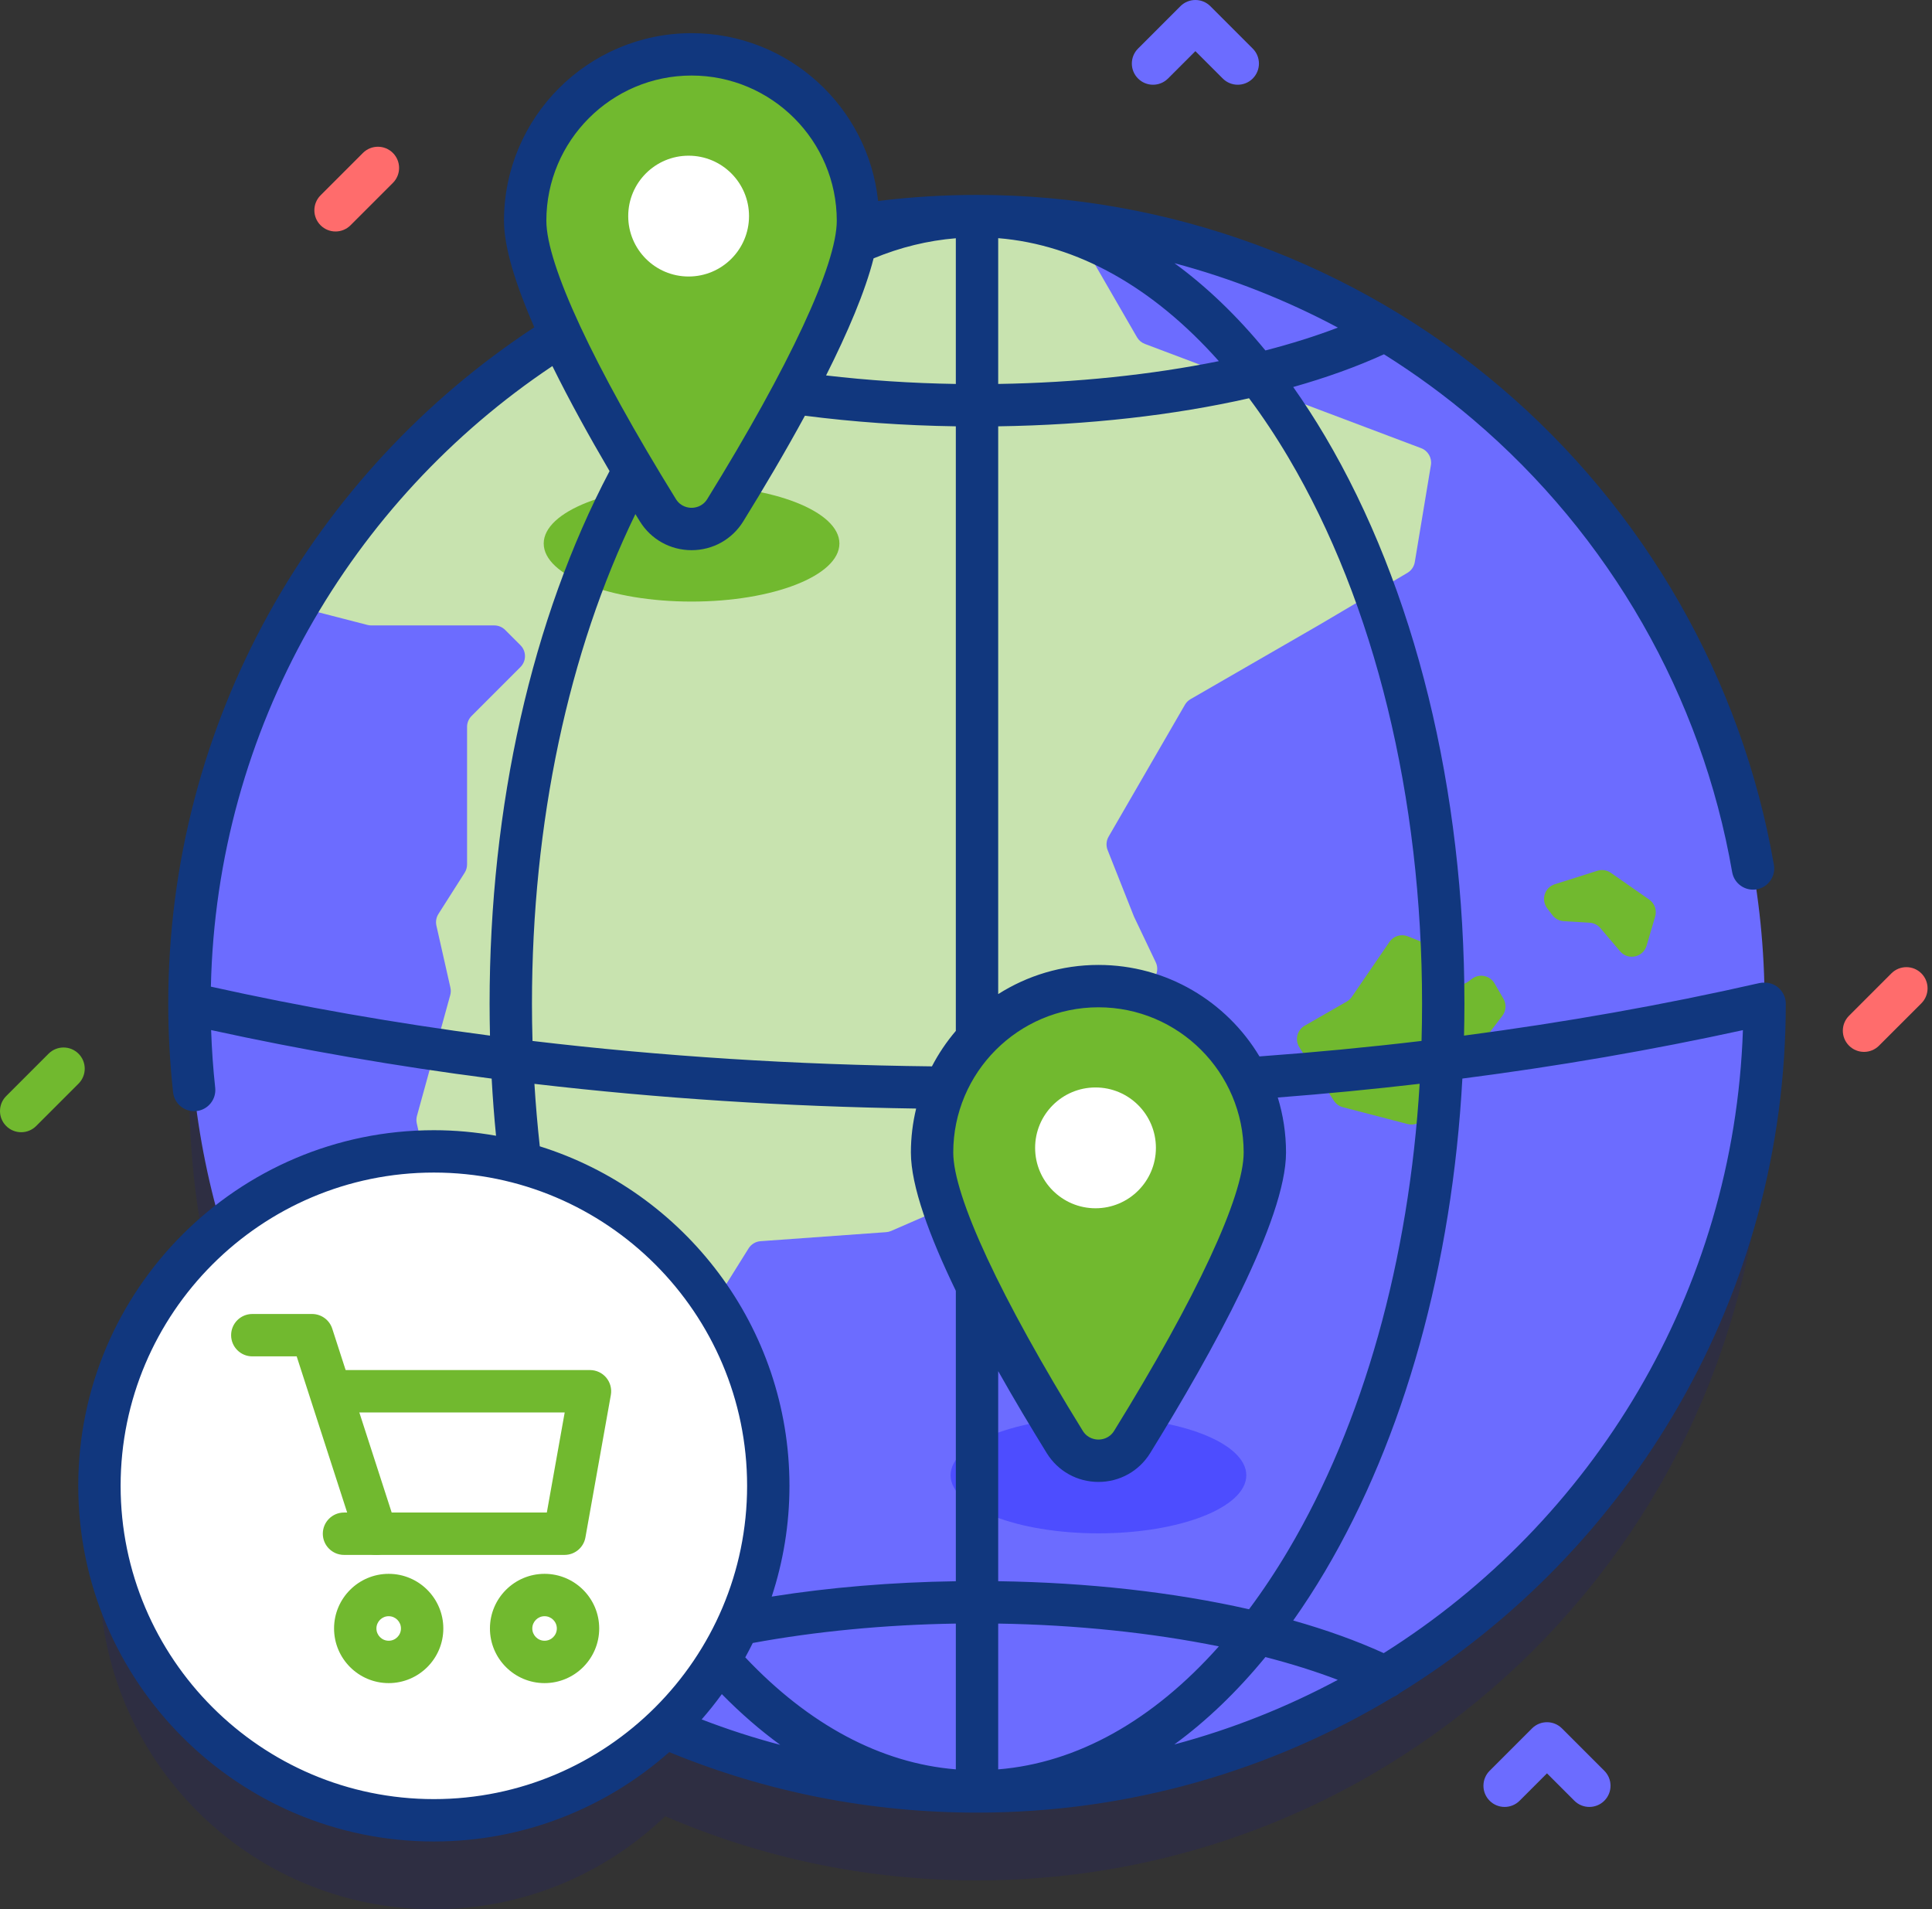
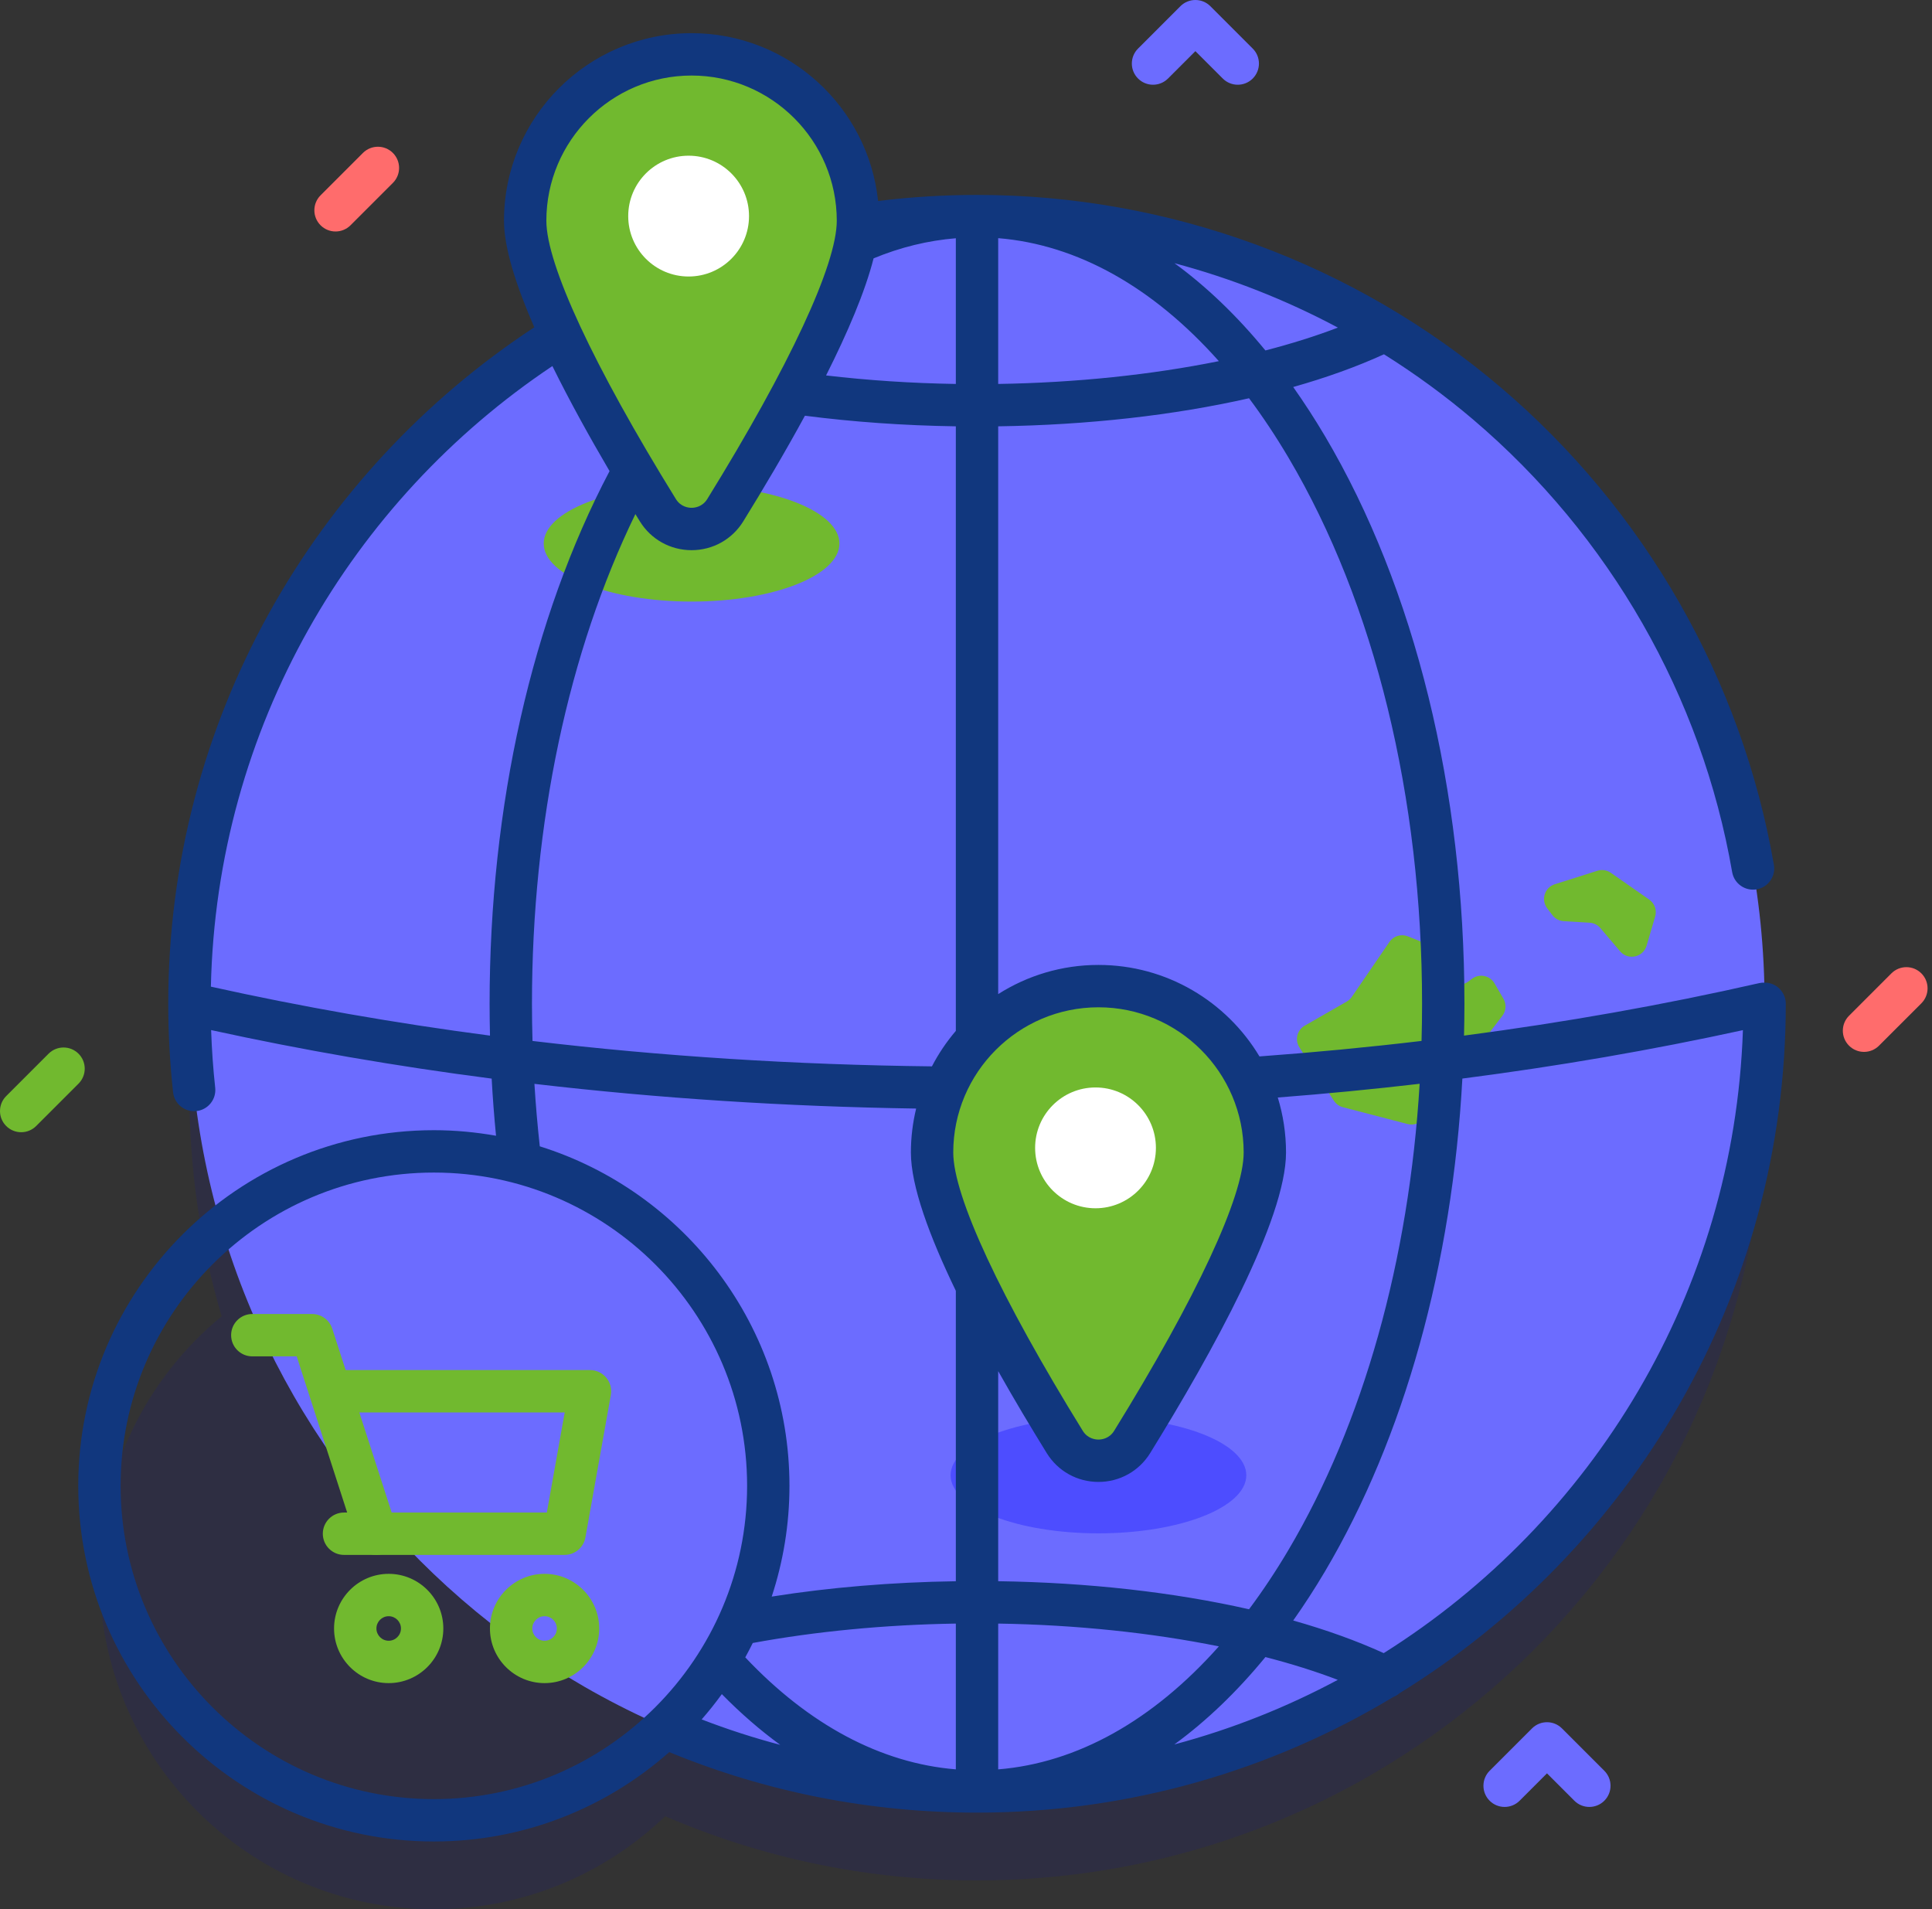
<svg xmlns="http://www.w3.org/2000/svg" width="253" height="250" viewBox="0 0 253 250" fill="none">
  <rect x="0" y="0" width="253" height="250" fill="#333333" stroke="none" />
  <path opacity="0.1" d="M127.942 39.947C70.981 39.947 24.805 86.123 24.805 143.083C24.805 153.253 26.284 163.077 29.027 172.357C19.255 180.389 13.021 192.569 13.021 206.206C13.021 230.392 32.628 250 56.815 250C68.574 250 79.242 245.357 87.109 237.815C99.632 243.22 113.436 246.22 127.943 246.22C184.903 246.22 231.08 200.044 231.08 143.083C231.08 86.123 184.903 39.947 127.942 39.947V39.947Z" fill="#0000CC" />
  <path d="M127.941 234.57C184.902 234.57 231.078 188.394 231.078 131.433C231.078 74.472 184.902 28.296 127.941 28.296C70.98 28.296 24.804 74.472 24.804 131.433C24.804 188.394 70.98 234.57 127.941 234.57Z" fill="#6C6CFF" />
  <path d="M143.845 200.775C154.538 200.775 163.206 197.371 163.206 193.173C163.206 188.974 154.538 185.571 143.845 185.571C133.152 185.571 124.484 188.974 124.484 193.173C124.484 197.371 133.152 200.775 143.845 200.775Z" fill="#4D4DFF" />
-   <path d="M187.38 60.902L185.27 73.602C185.173 74.19 184.819 74.706 184.305 75.009L172.634 81.893L155.904 91.547C155.597 91.724 155.343 91.978 155.166 92.284L145.174 109.551C144.865 110.085 144.817 110.731 145.044 111.305L148.476 119.964C148.493 120.006 148.511 120.048 148.531 120.089L151.347 125.998C151.782 126.912 151.473 128.007 150.625 128.558L141.93 134.21C141.357 134.582 141.012 135.219 141.012 135.901V143.619C141.012 144.614 140.287 145.46 139.305 145.613L133.866 146.46C133.294 146.549 132.789 146.879 132.477 147.366L126.641 156.479C126.425 156.817 126.114 157.082 125.747 157.242L116.707 161.175C116.498 161.266 116.274 161.321 116.047 161.338L99.595 162.521C98.952 162.567 98.37 162.918 98.028 163.465L89.672 176.839C89.505 177.106 89.277 177.331 89.007 177.495L84.641 180.144C83.997 180.534 83.188 180.534 82.545 180.142L72.51 174.032C72.094 173.779 71.784 173.384 71.636 172.92L67.548 160.053C67.379 159.519 66.994 159.08 66.488 158.84L57.02 154.365C56.459 154.1 56.051 153.592 55.914 152.987L54.579 147.094C54.506 146.77 54.514 146.433 54.602 146.113L58.959 130.301C59.048 129.981 59.056 129.644 58.982 129.32L57.148 121.201C57.03 120.677 57.125 120.127 57.414 119.674L60.847 114.276C61.053 113.953 61.163 113.576 61.163 113.193V95.177C61.163 94.642 61.375 94.129 61.753 93.75L68.158 87.341C68.945 86.553 68.945 85.275 68.157 84.488L66.153 82.483C65.774 82.105 65.261 81.893 64.726 81.893H48.62C48.45 81.893 48.281 81.871 48.116 81.829L41.476 80.117C40.157 79.777 39.544 78.253 40.263 77.095C58.455 47.799 90.918 28.296 127.94 28.296C131.718 28.296 135.45 28.501 139.123 28.897C139.763 28.966 140.33 29.342 140.652 29.899L148.888 44.154C149.121 44.558 149.487 44.868 149.923 45.033L186.101 58.684C187.003 59.024 187.537 59.953 187.38 60.902Z" fill="#C8E3AF" />
  <path d="M90.561 78.77C101.254 78.77 109.923 75.367 109.923 71.168C109.923 66.97 101.254 63.566 90.561 63.566C79.868 63.566 71.2 66.97 71.2 71.168C71.2 75.367 79.868 78.77 90.561 78.77Z" fill="#71B92F" />
  <path d="M176.361 131.142L170.853 134.303C169.85 134.878 169.535 136.177 170.162 137.149L174.67 144.122C174.945 144.546 175.368 144.853 175.857 144.98L184.341 147.183C185.127 147.387 185.958 147.1 186.451 146.456L196.736 133.011C197.232 132.362 197.288 131.478 196.878 130.772L195.712 128.766C195.108 127.726 193.732 127.442 192.766 128.16L192.267 128.53C190.738 129.665 188.632 128.245 189.112 126.402C189.367 125.419 188.852 124.398 187.908 124.021L184.364 122.604C183.487 122.253 182.484 122.558 181.95 123.337L177.022 130.534C176.85 130.782 176.624 130.991 176.361 131.142V131.142Z" fill="#71B92F" />
  <path d="M203.606 115.782L209.183 114.018C209.781 113.828 210.432 113.928 210.946 114.287L215.967 117.791C216.679 118.287 216.993 119.183 216.747 120.015L215.625 123.826C215.172 125.365 213.19 125.785 212.151 124.561L209.579 121.53C209.223 121.11 208.711 120.853 208.161 120.821L204.773 120.619C204.184 120.584 203.638 120.292 203.283 119.82L202.604 118.921C201.765 117.81 202.278 116.203 203.606 115.782V115.782Z" fill="#71B92F" />
  <path d="M112.35 28.907C112.35 37.46 101.342 56.505 94.975 66.805C92.946 70.086 88.176 70.086 86.148 66.805C79.78 56.504 68.772 37.46 68.772 28.907C68.772 16.873 78.527 7.117 90.561 7.117C102.595 7.117 112.35 16.873 112.35 28.907V28.907Z" fill="#71B92F" />
  <path d="M90.176 36.206C94.545 36.206 98.086 32.665 98.086 28.297C98.086 23.928 94.545 20.387 90.176 20.387C85.808 20.387 82.267 23.928 82.267 28.297C82.267 32.665 85.808 36.206 90.176 36.206Z" fill="white" />
  <path d="M165.635 150.911C165.635 159.465 154.627 178.509 148.259 188.809C146.231 192.091 141.461 192.091 139.432 188.809C133.065 178.509 122.057 159.465 122.057 150.911C122.057 138.877 131.812 129.122 143.846 129.122C155.88 129.122 165.635 138.877 165.635 150.911Z" fill="#71B92F" />
  <path d="M143.46 158.21C147.828 158.21 151.369 154.669 151.369 150.301C151.369 145.933 147.828 142.392 143.46 142.392C139.092 142.392 135.551 145.933 135.551 150.301C135.551 154.669 139.092 158.21 143.46 158.21Z" fill="white" />
-   <path d="M56.814 238.35C81.001 238.35 100.609 218.742 100.609 194.555C100.609 170.368 81.001 150.761 56.814 150.761C32.627 150.761 13.02 170.368 13.02 194.555C13.02 218.742 32.627 238.35 56.814 238.35Z" fill="white" />
  <path d="M49.274 203.6C48.103 203.6 47.015 202.852 46.635 201.679L38.851 177.602H33.039C31.507 177.602 30.265 176.36 30.265 174.828C30.265 173.296 31.507 172.054 33.039 172.054H40.87C42.073 172.054 43.139 172.83 43.509 173.975L51.913 199.972C52.385 201.429 51.585 202.993 50.128 203.465C49.844 203.556 49.556 203.6 49.274 203.6V203.6Z" fill="#71B92F" />
  <path d="M73.931 203.599H45.047C43.516 203.599 42.273 202.356 42.273 200.825C42.273 199.293 43.516 198.051 45.047 198.051H71.609L73.949 184.943H45.047C43.516 184.943 42.273 183.701 42.273 182.169C42.273 180.637 43.516 179.395 45.047 179.395H77.262C78.083 179.395 78.862 179.759 79.388 180.388C79.915 181.018 80.136 181.848 79.992 182.657L76.662 201.312C76.426 202.635 75.275 203.599 73.931 203.599V203.599Z" fill="#71B92F" />
  <path d="M50.9 220.386C46.955 220.386 43.746 217.177 43.746 213.232C43.746 209.287 46.955 206.078 50.9 206.078C54.845 206.078 58.054 209.287 58.054 213.232C58.055 217.177 54.845 220.386 50.9 220.386V220.386ZM50.9 211.626C50.014 211.626 49.294 212.346 49.294 213.232C49.294 214.118 50.014 214.838 50.9 214.838C51.786 214.838 52.506 214.118 52.506 213.232C52.507 212.346 51.786 211.626 50.9 211.626Z" fill="#71B92F" />
  <path d="M71.312 220.386C67.368 220.386 64.159 217.177 64.159 213.232C64.159 209.287 67.368 206.078 71.312 206.078C75.257 206.078 78.467 209.287 78.467 213.232C78.467 217.177 75.257 220.386 71.312 220.386ZM71.312 211.626C70.427 211.626 69.706 212.346 69.706 213.232C69.706 214.118 70.427 214.838 71.312 214.838C72.198 214.838 72.919 214.118 72.919 213.232C72.919 212.346 72.198 211.626 71.312 211.626Z" fill="#71B92F" />
  <path d="M233.853 131.433C233.853 129.902 232.611 128.66 231.079 128.66C231.058 128.66 231.038 128.665 231.017 128.666C230.805 128.664 230.59 128.679 230.374 128.729C217.863 131.578 204.955 133.866 191.718 135.603C191.75 134.217 191.771 132.828 191.771 131.433C191.771 103.395 185.283 76.993 173.501 57.092C172.167 54.838 170.78 52.703 169.348 50.676C173.695 49.446 177.688 48.012 181.233 46.39C185.304 48.941 189.208 51.787 192.901 54.926C210.798 70.136 222.847 91.184 226.83 114.191C227.091 115.7 228.528 116.711 230.037 116.451C231.546 116.19 232.558 114.754 232.297 113.245C228.093 88.961 215.378 66.748 196.495 50.699C177.393 34.463 153.047 25.523 127.942 25.523C123.557 25.523 119.234 25.796 114.988 26.318C113.69 13.986 103.232 4.343 90.562 4.343C77.018 4.343 65.999 15.362 65.999 28.907C65.999 32.425 67.567 37.36 69.968 42.855C41.125 61.798 22.032 94.422 22.032 131.433C22.032 135.261 22.245 139.161 22.666 143.026C22.821 144.447 24.023 145.499 25.42 145.499C25.52 145.499 25.622 145.494 25.723 145.483C27.247 145.317 28.347 143.948 28.181 142.425C27.907 139.914 27.733 137.388 27.647 134.879C39.57 137.487 51.83 139.608 64.384 141.232C64.522 143.746 64.714 146.241 64.957 148.715C62.311 148.246 59.593 147.988 56.816 147.988C31.138 147.988 10.248 168.878 10.248 194.556C10.248 220.234 31.138 241.124 56.816 241.124C68.629 241.124 79.421 236.694 87.64 229.42C100.294 234.638 113.901 237.344 127.943 237.344C147.861 237.344 166.51 231.814 182.442 222.213C182.743 222.095 183.022 221.927 183.267 221.71C213.589 203.058 233.853 169.569 233.853 131.433V131.433ZM228.239 134.886C227.071 169.239 208.559 199.262 181.201 216.46C177.664 214.844 173.683 213.416 169.349 212.189C170.78 210.163 172.167 208.028 173.501 205.775C183.9 188.209 190.171 165.577 191.501 141.227C204.055 139.607 216.317 137.493 228.239 134.886V134.886ZM98.576 215.132C106.779 213.622 115.844 212.739 125.168 212.592V231.679C115.328 230.877 105.895 225.815 97.594 217.014C97.936 216.395 98.262 215.767 98.576 215.132V215.132ZM69.662 131.433C69.662 107.734 74.441 85.323 83.206 67.315C83.401 67.633 83.596 67.951 83.789 68.264C85.251 70.628 87.783 72.04 90.562 72.04C93.341 72.04 95.873 70.629 97.334 68.264C99.99 63.968 102.812 59.205 105.407 54.434C111.695 55.246 118.332 55.721 125.168 55.822V134.985C123.957 136.404 122.905 137.96 122.038 139.629C104.157 139.429 86.682 138.317 69.733 136.303C69.687 134.685 69.662 133.063 69.662 131.433V131.433ZM130.716 31.185C141.082 32.029 150.995 37.599 159.611 47.288C150.818 49.069 140.923 50.113 130.716 50.274V31.185ZM114.398 33.828C117.907 32.377 121.51 31.496 125.168 31.197V50.275C119.353 50.183 113.643 49.8 108.176 49.161C110.995 43.564 113.288 38.199 114.398 33.828V33.828ZM143.846 131.895C154.331 131.895 162.862 140.426 162.862 150.911C162.862 156.633 156.68 169.914 145.9 187.351C145.261 188.385 144.251 188.497 143.846 188.497C143.442 188.497 142.431 188.385 141.792 187.351C131.013 169.914 124.831 156.633 124.831 150.911C124.83 140.426 133.36 131.895 143.846 131.895V131.895ZM130.716 212.591C140.923 212.752 150.819 213.796 159.613 215.577C150.997 225.267 141.082 230.838 130.716 231.682V212.591ZM130.716 207.042V179.536C132.811 183.253 134.993 186.903 137.073 190.268C138.535 192.633 141.067 194.044 143.846 194.044C146.624 194.044 149.156 192.633 150.618 190.268C158.734 177.14 168.408 159.655 168.408 150.912C168.408 148.406 168.029 145.987 167.328 143.708C173.583 143.225 179.778 142.626 185.906 141.911C184.515 165 178.539 186.373 168.726 202.948C167.081 205.728 165.356 208.317 163.564 210.717C153.754 208.492 142.519 207.216 130.716 207.042V207.042ZM168.727 59.918C180.01 78.976 186.223 104.375 186.223 131.433C186.223 133.062 186.199 134.684 186.155 136.299C179.167 137.129 172.089 137.804 164.931 138.328C160.637 131.159 152.794 126.348 143.846 126.348C139.019 126.348 134.517 127.754 130.716 130.168V55.822C142.519 55.649 153.754 54.373 163.565 52.147C165.357 54.548 167.081 57.137 168.727 59.918V59.918ZM175.2 42.896C172.296 44.007 169.112 45.008 165.707 45.888C161.983 41.35 157.997 37.527 153.805 34.465C161.233 36.447 168.413 39.276 175.2 42.896ZM90.562 9.891C101.047 9.891 109.578 18.421 109.578 28.907C109.578 34.627 103.396 47.909 92.617 65.346C91.978 66.38 90.967 66.492 90.562 66.492C90.158 66.492 89.148 66.38 88.509 65.346C77.729 47.909 71.547 34.627 71.547 28.907C71.546 18.422 80.077 9.891 90.562 9.891V9.891ZM27.616 129.192C28.362 95.331 45.957 65.558 72.336 47.932C74.57 52.467 77.184 57.189 79.824 61.687C69.668 80.972 64.114 105.5 64.114 131.433C64.114 132.828 64.133 134.218 64.165 135.604C51.669 133.961 39.469 131.823 27.616 129.192V129.192ZM69.984 141.92C86.212 143.817 102.908 144.898 119.971 145.154C119.525 147.002 119.283 148.929 119.283 150.912C119.283 155.298 121.718 161.883 125.168 169.016V207.047C116.735 207.171 108.6 207.862 101.059 209.057C102.56 204.49 103.382 199.619 103.382 194.556C103.382 173.708 89.61 156.016 70.686 150.099C70.39 147.398 70.153 144.672 69.984 141.92ZM15.795 194.555C15.795 171.937 34.196 153.535 56.815 153.535C79.433 153.535 97.835 171.936 97.835 194.555C97.835 217.174 79.434 235.575 56.815 235.575C34.196 235.575 15.795 217.174 15.795 194.555V194.555ZM91.885 225.141C92.814 224.078 93.696 222.974 94.526 221.829C96.985 224.335 99.54 226.554 102.174 228.471C98.684 227.549 95.251 226.438 91.885 225.141V225.141ZM165.709 216.975C169.108 217.853 172.287 218.851 175.187 219.959C168.47 223.558 161.298 226.413 153.782 228.418C157.983 225.352 161.978 221.523 165.709 216.975Z" fill="#11377E" />
  <path d="M2.774 148.253C2.064 148.253 1.355 147.983 0.813 147.441C-0.271 146.358 -0.271 144.601 0.813 143.518L6.36 137.971C7.444 136.888 9.2 136.888 10.283 137.971C11.367 139.054 11.367 140.811 10.283 141.894L4.735 147.441C4.194 147.983 3.484 148.253 2.774 148.253Z" fill="#71B92F" />
  <path d="M244.098 137.734C243.388 137.734 242.679 137.464 242.137 136.922C241.053 135.839 241.053 134.082 242.137 133L247.684 127.452C248.768 126.369 250.524 126.369 251.607 127.452C252.69 128.535 252.69 130.292 251.607 131.375L246.059 136.922C245.518 137.464 244.808 137.734 244.098 137.734Z" fill="#FF6C6C" />
  <path d="M43.941 30.31C43.231 30.31 42.521 30.039 41.979 29.497C40.896 28.414 40.896 26.658 41.979 25.575L47.527 20.027C48.61 18.944 50.366 18.944 51.45 20.027C52.533 21.11 52.533 22.867 51.45 23.95L45.902 29.497C45.361 30.039 44.65 30.31 43.941 30.31Z" fill="#FF6C6C" />
  <path d="M162.086 11.095C161.376 11.095 160.667 10.824 160.125 10.283L156.539 6.697L152.953 10.283C151.869 11.366 150.113 11.366 149.03 10.283C147.946 9.199 147.946 7.443 149.03 6.36L154.578 0.812C155.661 -0.271 157.417 -0.271 158.5 0.812L164.048 6.36C165.131 7.443 165.131 9.2 164.048 10.283C163.507 10.824 162.796 11.095 162.086 11.095Z" fill="#6C6CFF" />
  <path d="M208.129 236.6C207.419 236.6 206.709 236.329 206.167 235.788L202.581 232.202L198.995 235.788C197.912 236.871 196.156 236.871 195.072 235.788C193.989 234.705 193.989 232.948 195.072 231.865L200.62 226.318C201.704 225.235 203.459 225.235 204.543 226.318L210.09 231.865C211.174 232.949 211.174 234.705 210.09 235.788C209.548 236.329 208.838 236.6 208.129 236.6Z" fill="#6C6CFF" />
</svg>